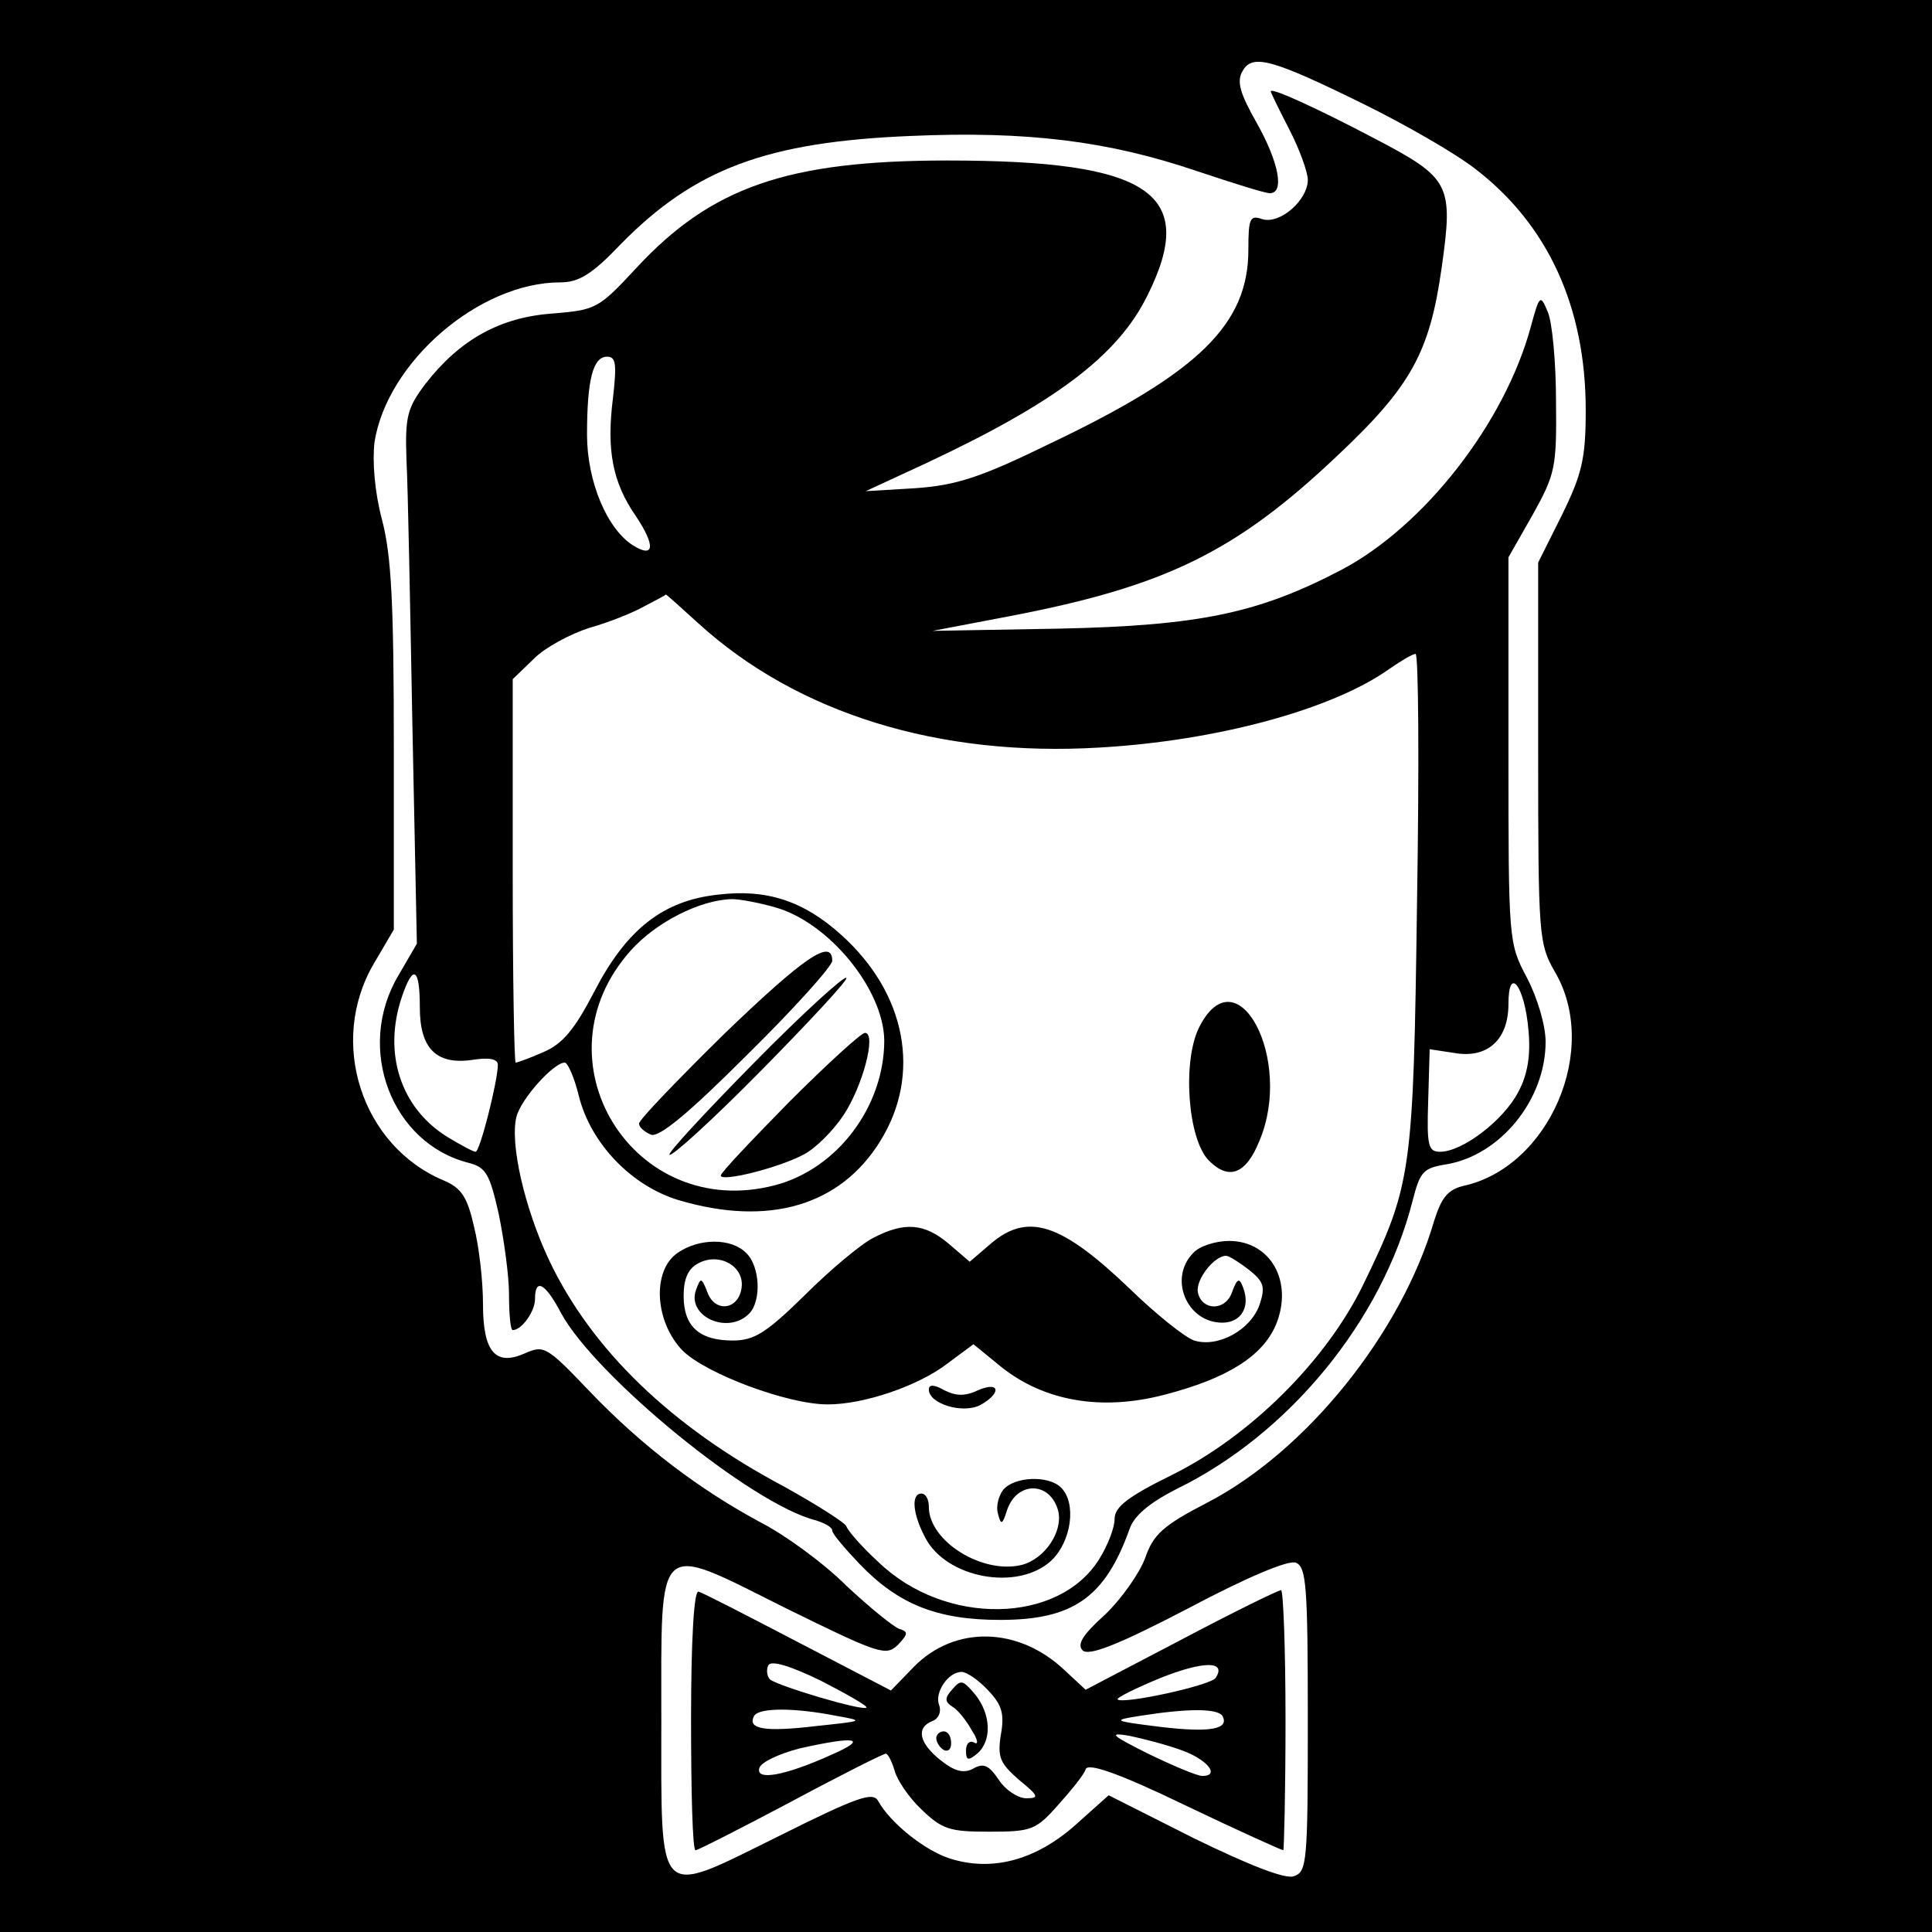
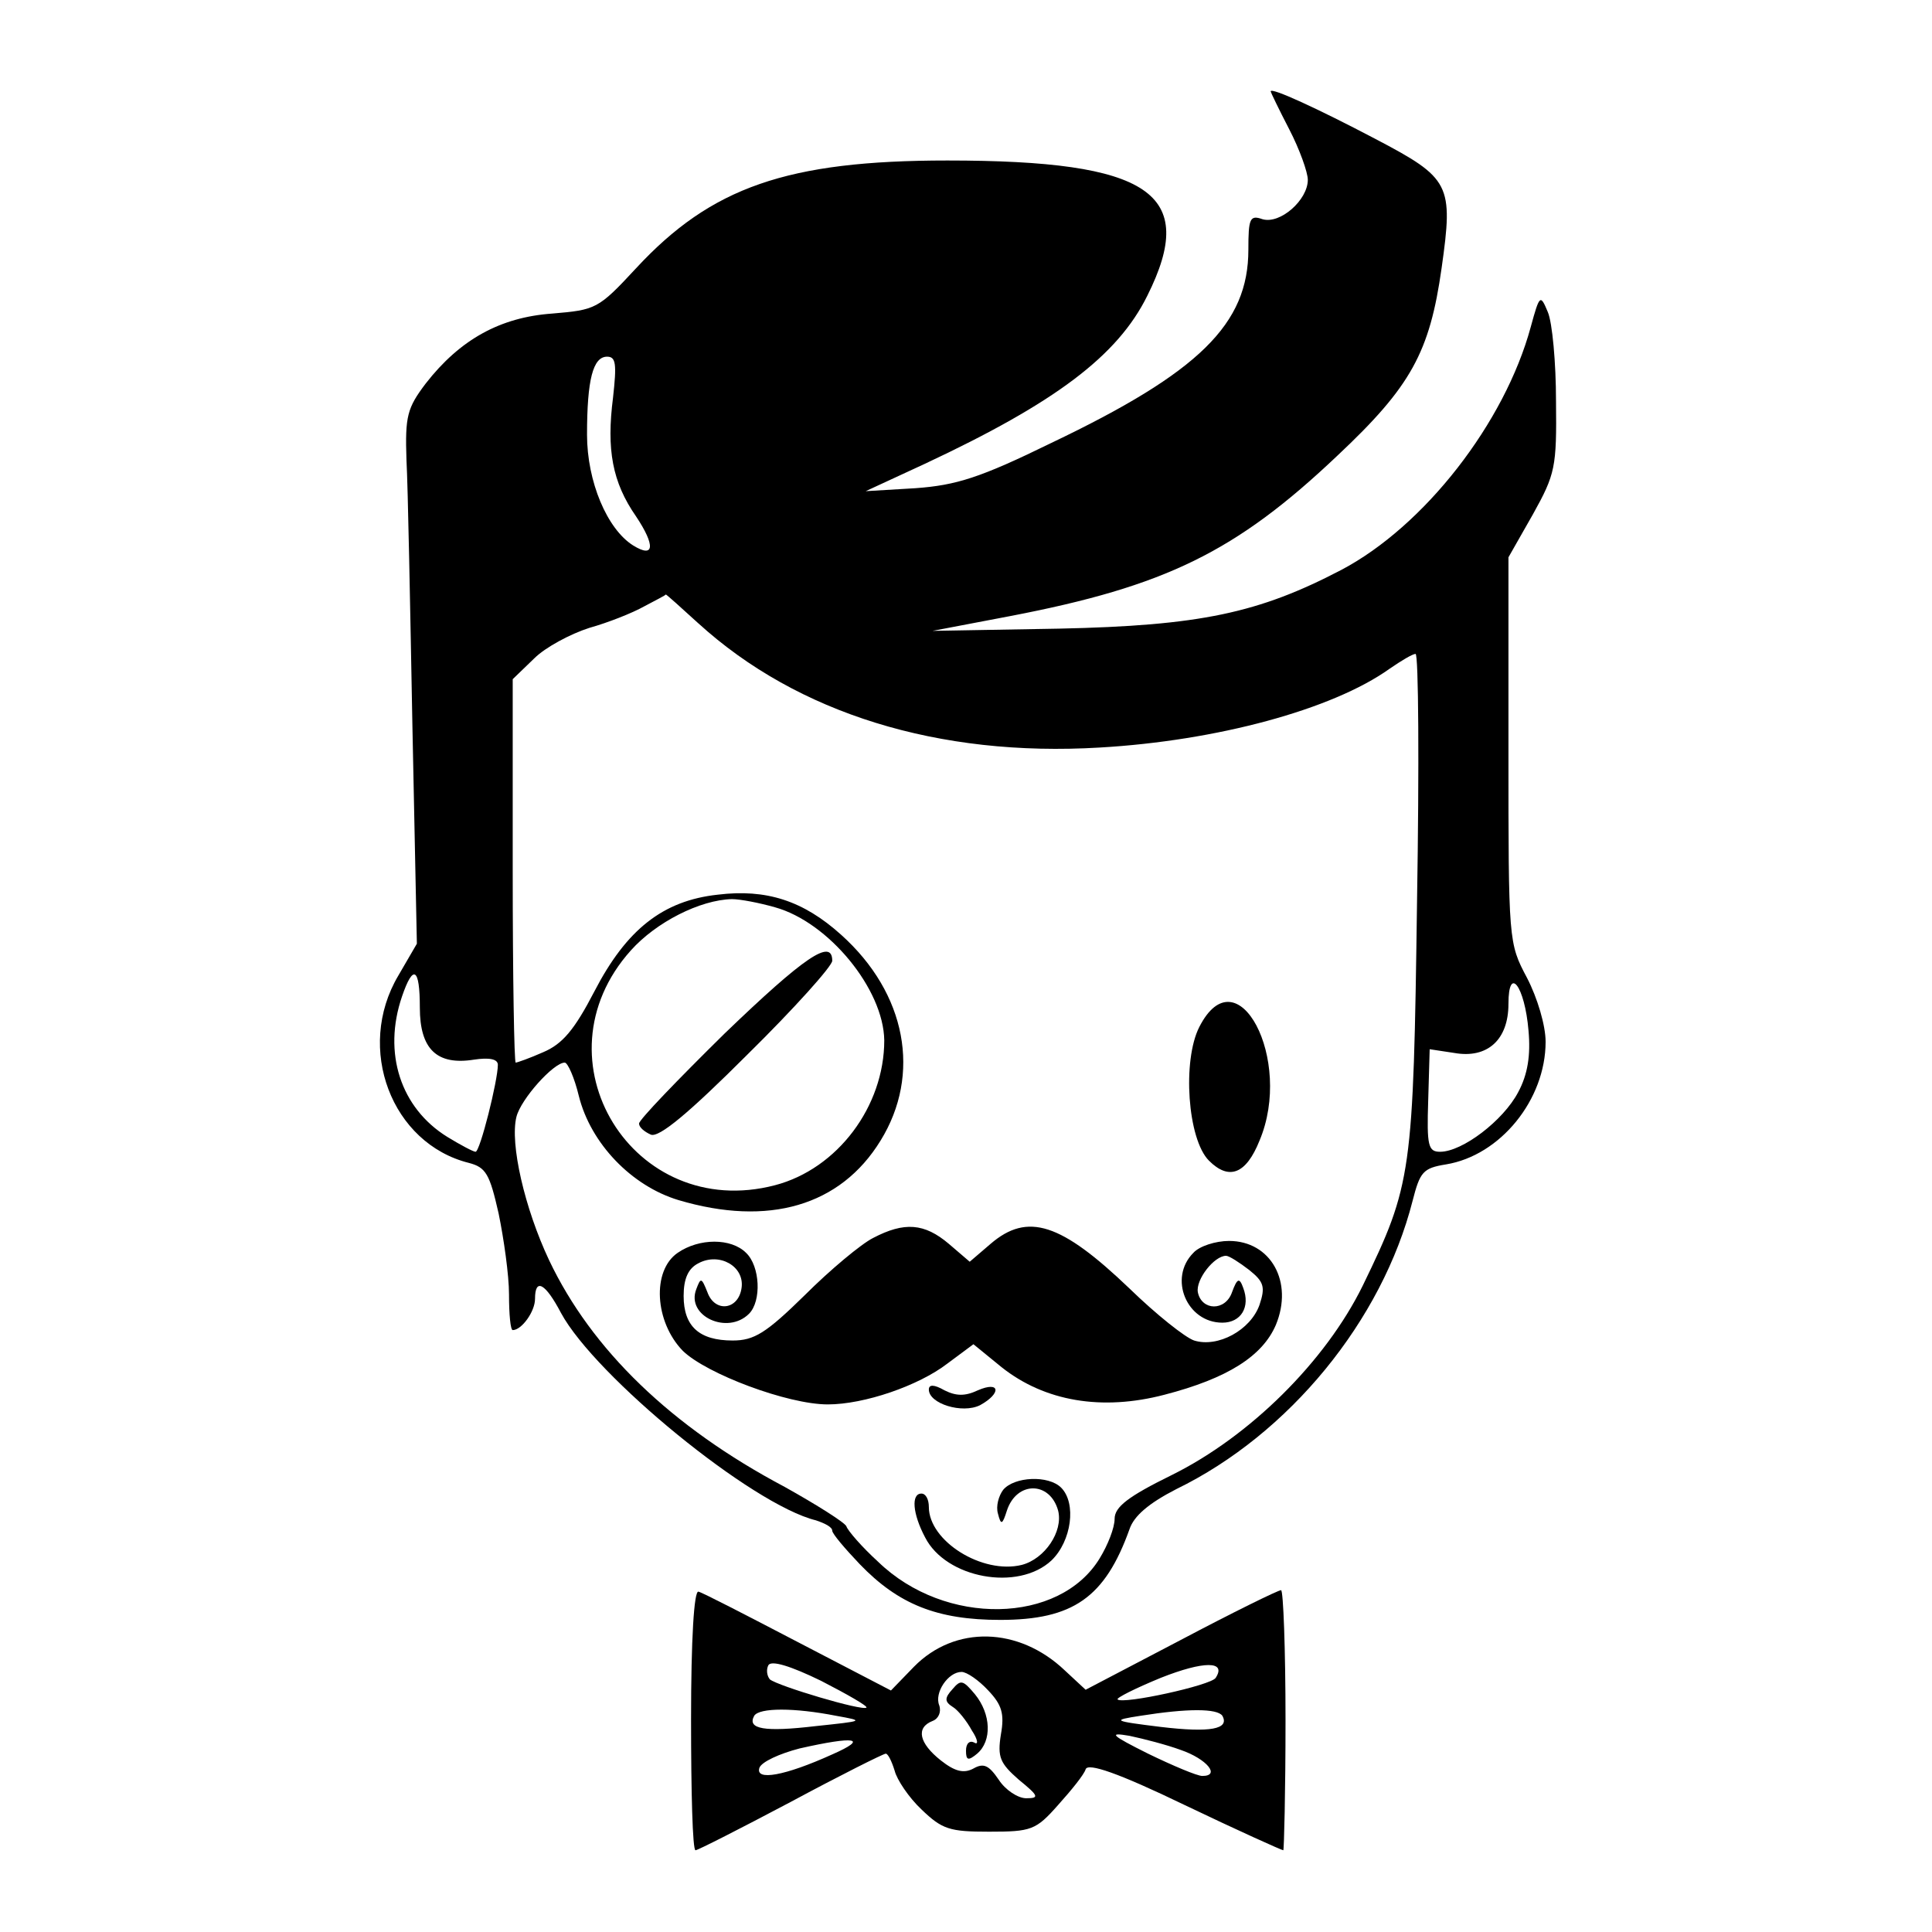
<svg xmlns="http://www.w3.org/2000/svg" version="1.0" width="260pt" height="260pt" viewBox="0 0 260 260" preserveAspectRatio="xMidYMid meet">
  <g transform="translate(0,260) scale(0.1,-0.1)" fill="#000000" stroke="none">
-     <path d="M0 1300 l0 -1300 1300 0 1300 0 0 1300 0 1300 -1300 0 -1300 0 0 -1300z m1835 1160 c55 -27 123 -66 150 -87 98 -75 149 -186 149 -325 0 -65 -5 -86 -32 -141 l-32 -64 0 -256 c0 -247 1 -257 22 -294 62 -104 -7 -264 -123 -289 -20 -5 -29 -15 -39 -47 -44 -151 -172 -310 -305 -379 -60 -31 -73 -43 -84 -75 -8 -21 -32 -55 -54 -76 -30 -27 -38 -40 -30 -48 8 -8 47 7 141 56 79 42 136 66 146 62 14 -6 16 -31 16 -211 0 -193 -1 -205 -19 -211 -12 -4 -60 15 -134 51 l-115 58 -47 -42 c-53 -46 -111 -61 -167 -43 -34 11 -80 48 -96 77 -7 13 -26 7 -136 -48 -164 -81 -156 -89 -156 157 0 247 -9 239 165 152 128 -63 137 -66 153 -51 14 15 15 18 2 22 -8 3 -40 29 -71 58 -30 30 -82 68 -115 85 -82 44 -159 102 -230 176 -58 61 -62 63 -87 52 -40 -18 -57 1 -57 66 0 30 -5 76 -12 104 -9 40 -17 52 -40 62 -111 46 -157 186 -95 292 l27 46 0 244 c0 192 -3 259 -16 308 -10 38 -13 78 -10 104 17 108 141 215 250 215 25 0 43 11 81 51 100 102 197 138 390 146 158 7 267 -7 385 -47 48 -16 92 -30 99 -30 20 0 12 42 -18 95 -22 39 -27 55 -19 69 13 24 39 17 163 -44z" />
    <path d="M1710 2477 c0 -1 11 -24 25 -51 14 -27 25 -58 25 -68 0 -27 -37 -60 -61 -53 -17 6 -19 1 -19 -41 0 -100 -66 -165 -265 -260 -96 -47 -128 -57 -183 -61 l-67 -4 80 37 c175 82 259 145 299 226 69 138 4 182 -269 182 -216 0 -318 -36 -419 -145 -51 -55 -54 -56 -113 -61 -70 -5 -124 -35 -170 -94 -25 -33 -28 -44 -26 -103 2 -36 5 -198 8 -358 l6 -293 -25 -43 c-58 -98 -9 -226 95 -252 23 -6 28 -15 40 -68 7 -34 14 -83 14 -109 0 -27 2 -48 5 -48 12 0 30 25 30 42 0 29 14 21 35 -19 46 -85 257 -258 343 -279 12 -4 22 -9 22 -14 0 -4 17 -24 37 -45 52 -54 104 -75 189 -75 98 0 141 30 174 122 6 18 26 35 63 54 152 74 277 227 318 388 10 39 14 44 45 49 73 12 134 87 134 165 0 22 -11 59 -25 86 -25 47 -25 49 -25 307 l0 259 33 58 c30 54 32 63 31 152 0 52 -5 106 -11 120 -10 24 -11 24 -23 -20 -35 -129 -143 -268 -255 -327 -111 -58 -190 -75 -380 -79 l-170 -3 105 20 c208 40 303 86 440 216 99 93 124 139 140 252 16 113 12 121 -89 174 -78 41 -141 70 -141 64z m-885 -412 c-9 -70 -1 -114 31 -160 26 -39 25 -57 -4 -39 -35 22 -62 86 -62 149 0 74 8 105 27 105 12 0 13 -10 8 -55z m115 -304 c133 -121 323 -180 540 -167 157 9 313 51 390 106 16 11 31 20 35 20 4 0 5 -150 2 -332 -5 -368 -7 -382 -73 -518 -50 -102 -152 -203 -257 -255 -59 -29 -77 -43 -77 -59 0 -12 -9 -35 -20 -53 -54 -89 -208 -92 -298 -5 -22 20 -41 42 -43 48 -2 5 -40 29 -83 53 -153 81 -260 185 -317 305 -33 70 -53 157 -44 193 6 24 50 73 65 73 4 0 13 -20 19 -45 16 -64 71 -121 134 -140 121 -36 218 -8 272 80 55 89 35 198 -53 277 -51 46 -101 62 -166 54 -74 -8 -123 -47 -166 -130 -27 -52 -43 -71 -69 -82 -18 -8 -35 -14 -37 -14 -2 0 -4 116 -4 258 l0 258 29 28 c15 15 49 33 74 41 25 7 58 20 74 29 15 8 29 15 29 16 1 0 21 -18 44 -39z m103 -382 c72 -20 146 -110 147 -179 0 -89 -63 -173 -147 -195 -191 -50 -326 169 -194 316 34 38 93 68 136 69 11 0 37 -5 58 -11z m-478 -135 c0 -56 23 -78 73 -70 20 3 32 1 32 -7 0 -21 -24 -117 -30 -117 -3 0 -20 9 -38 20 -63 39 -87 113 -61 189 15 44 24 39 24 -15z m1492 -31 c3 -33 -1 -59 -14 -83 -20 -38 -75 -80 -105 -80 -16 0 -18 8 -16 69 l2 69 33 -5 c45 -8 73 18 73 66 0 53 22 24 27 -36z" />
    <path d="M1614 1218 c-23 -45 -16 -151 13 -180 27 -27 50 -18 68 27 46 109 -30 253 -81 153z" />
    <path d="M1175 934 c-16 -8 -58 -43 -92 -77 -52 -51 -68 -61 -97 -61 -45 0 -66 19 -66 60 0 23 6 37 20 44 28 15 62 -4 58 -33 -4 -30 -36 -34 -46 -6 -8 20 -9 20 -15 4 -14 -36 42 -62 71 -33 17 17 15 64 -4 82 -20 20 -63 20 -92 0 -35 -24 -31 -93 7 -132 32 -31 141 -72 195 -72 49 0 122 25 161 55 l35 26 38 -31 c58 -46 135 -59 219 -37 85 22 132 52 150 94 24 58 -7 113 -63 113 -18 0 -40 -7 -48 -16 -34 -34 -9 -94 39 -94 25 0 38 21 28 47 -5 14 -8 13 -15 -6 -9 -26 -41 -25 -46 0 -3 17 22 49 38 49 4 0 18 -9 31 -19 20 -16 22 -23 14 -47 -12 -34 -56 -58 -88 -48 -12 4 -51 35 -87 70 -92 88 -137 103 -187 60 l-28 -24 -28 24 c-33 28 -60 30 -102 8z" />
    <path d="M1250 730 c0 -19 45 -33 69 -21 29 16 27 33 -3 20 -17 -8 -29 -8 -45 0 -14 8 -21 8 -21 1z" />
    <path d="M1350 595 c-6 -8 -10 -22 -7 -32 4 -16 6 -15 12 4 13 40 58 40 69 0 7 -28 -18 -65 -49 -73 -53 -13 -125 32 -125 78 0 10 -4 18 -10 18 -14 0 -12 -27 5 -59 28 -55 125 -73 170 -31 27 26 34 77 13 98 -17 17 -63 15 -78 -3z" />
    <path d="M975 1209 c-63 -62 -115 -116 -115 -121 0 -5 7 -11 16 -15 11 -4 50 28 130 108 63 62 114 119 114 126 0 31 -38 5 -145 -98z" />
-     <path d="M1015 1170 c-65 -66 -117 -122 -114 -124 3 -3 59 48 124 114 65 66 117 122 114 124 -3 3 -59 -48 -124 -114z" />
-     <path d="M1062 1117 c-50 -51 -92 -95 -92 -99 0 -9 77 10 111 28 16 8 40 32 54 53 26 39 45 111 29 111 -5 0 -51 -42 -102 -93z" />
    <path d="M930 286 c0 -97 2 -176 6 -176 3 0 60 29 128 65 67 36 125 65 128 65 3 0 8 -10 12 -23 3 -12 19 -36 36 -52 28 -27 38 -30 91 -30 57 0 63 2 93 36 18 20 35 41 37 48 3 9 44 -5 133 -48 71 -34 131 -61 133 -61 1 0 3 79 3 175 0 96 -3 175 -6 175 -4 0 -65 -30 -135 -67 l-128 -67 -28 26 c-62 59 -148 61 -203 5 l-31 -32 -125 65 c-69 36 -129 67 -134 68 -6 2 -10 -64 -10 -172z m236 16 c-5 -5 -119 29 -130 38 -4 5 -5 13 -2 19 4 7 30 -1 71 -21 35 -18 63 -34 61 -36z m470 40 c-6 -10 -125 -36 -132 -29 -2 2 24 15 58 29 58 23 89 23 74 0z m-306 -17 c18 -19 22 -31 17 -59 -5 -31 -1 -39 24 -61 27 -22 28 -25 10 -25 -11 0 -28 11 -37 25 -13 19 -20 23 -34 15 -13 -7 -25 -4 -44 11 -29 23 -34 44 -11 53 8 3 12 12 9 21 -7 17 12 45 30 45 7 0 23 -11 36 -25z m-205 -34 c39 -7 38 -7 -28 -14 -68 -8 -92 -4 -82 14 7 11 54 11 110 0z m520 0 c10 -18 -16 -23 -83 -15 -65 8 -66 9 -27 15 63 10 103 10 110 0z m-56 -46 c35 -12 54 -35 29 -35 -7 0 -40 14 -73 30 -50 25 -54 29 -25 24 19 -4 50 -12 69 -19z m-469 -6 c-64 -29 -104 -36 -98 -18 3 8 27 19 54 26 75 17 94 14 44 -8z" />
-     <path d="M1282 327 c-11 -12 -11 -17 0 -24 7 -4 19 -19 26 -32 8 -12 9 -20 3 -16 -6 3 -11 -1 -11 -11 0 -13 3 -14 15 -4 20 17 19 53 -3 80 -16 19 -19 20 -30 7z" />
-     <path d="M1260 261 c0 -6 5 -13 10 -16 6 -3 10 1 10 9 0 9 -4 16 -10 16 -5 0 -10 -4 -10 -9z" />
+     <path d="M1282 327 c-11 -12 -11 -17 0 -24 7 -4 19 -19 26 -32 8 -12 9 -20 3 -16 -6 3 -11 -1 -11 -11 0 -13 3 -14 15 -4 20 17 19 53 -3 80 -16 19 -19 20 -30 7" />
  </g>
</svg>